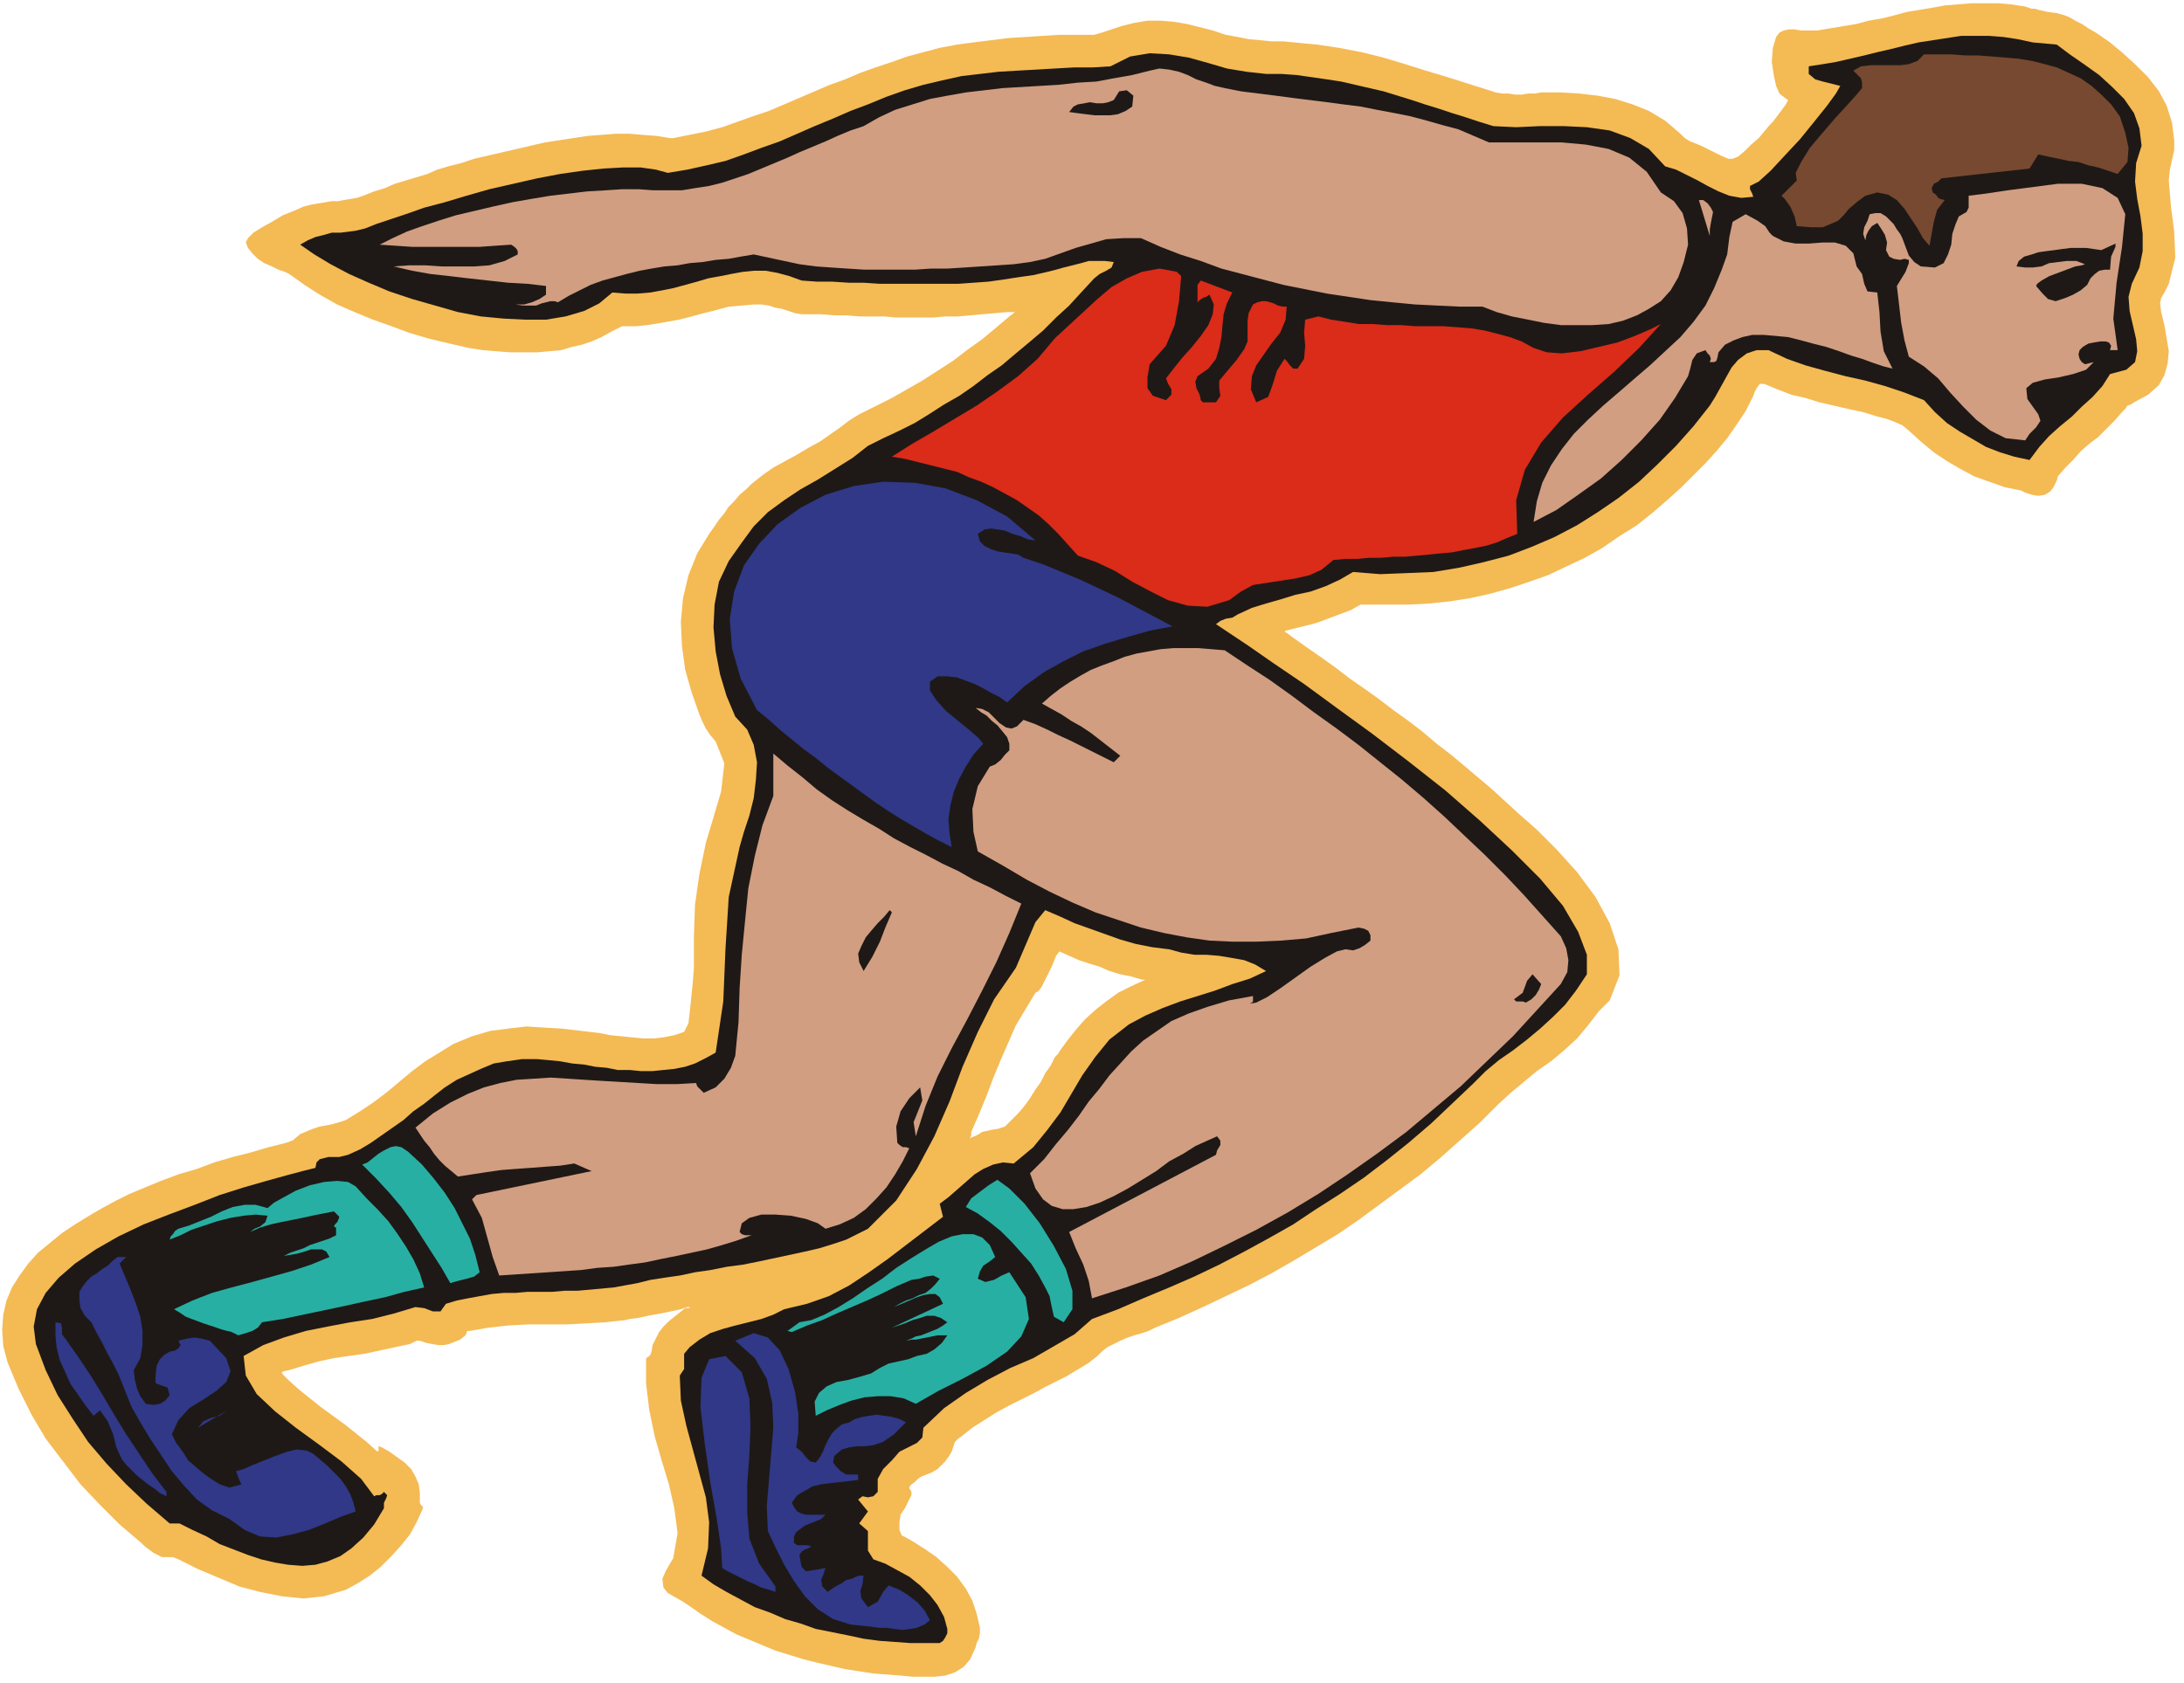
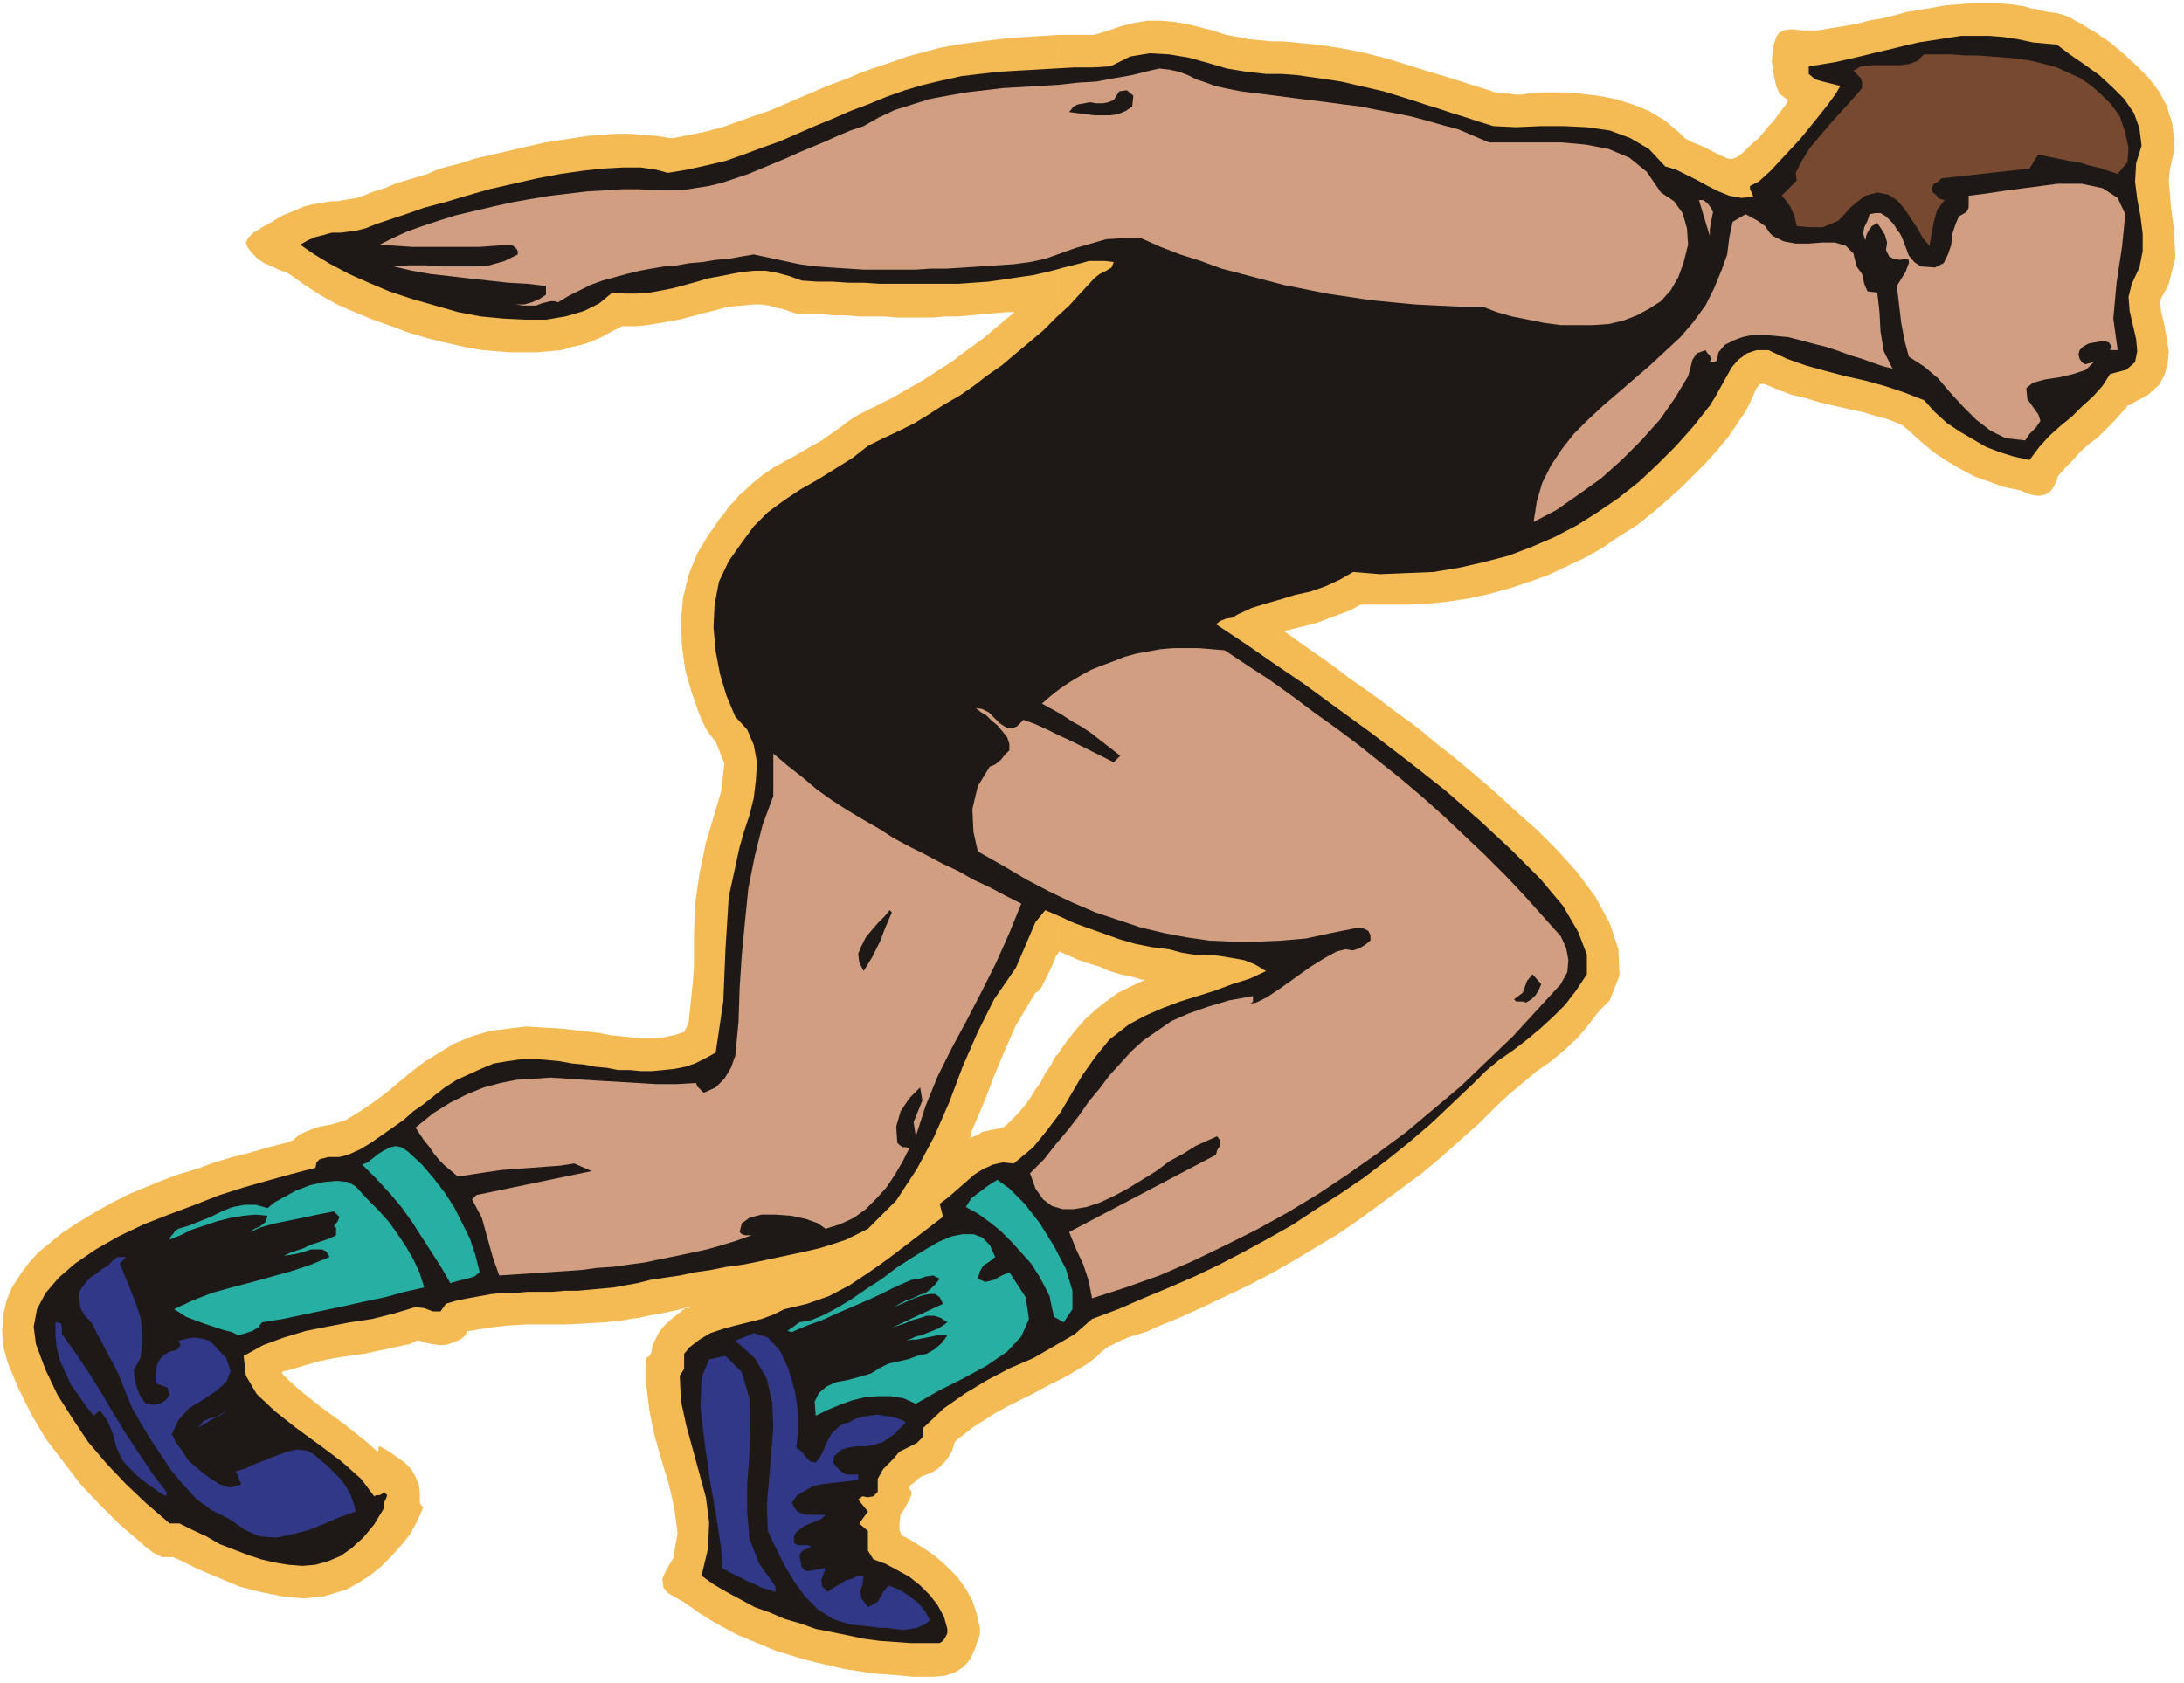
<svg xmlns="http://www.w3.org/2000/svg" fill-rule="evenodd" height="1.548in" preserveAspectRatio="none" stroke-linecap="round" viewBox="0 0 2008 1548" width="2.008in">
  <style>.pen1{stroke:none}.brush3{fill:#1e1916}.brush5{fill:#d19e82}.brush7{fill:#303887}</style>
  <path class="pen1" d="M974 32h32l7-2 6-2 6-2 6-2 12-3 12-2h12l12 1 12 2 12 3 12 3 12 4 11 2 10 2 11 1 10 1h10l11 1 10 1 11 1 20 3 21 4 20 5 20 6 19 6 20 6 19 6 19 6 6 2 6 1h6l6 1h6l6-1h6l6-1h18l17 1 17 2 16 3 16 5 15 6 15 9 14 12 4 4 5 3 5 2 5 2 6 3 6 3 6 3 7 3h4l5-2 6-5 6-6 7-6 5-6 5-6 3-3 3-4 3-4 3-4 3-4 2-4-3-2-5-4-3-7-2-9-2-13 1-13 3-10 3-4 4-2 5-1h5l6 1h15l12-2 12-2 12-2 11-3 12-2 12-3 11-3 12-2 12-2 11-2 12-1 12-1h25l12 1 13 2 3 1 3 1h3l3 1 9 2 8 1 7 2 5 2 5 3 6 3 6 4 7 4 13 9 12 10 12 11 11 11 10 13 7 13 5 16 2 16v9l-2 9-2 9-1 10 2 24 3 23 1 24-6 24-4 8-3 5-1 5 1 8 3 12 2 12 2 12-1 11-3 11-5 9-10 9-13 7-3 2-3 1-2 3-3 3-7 8-7 7-8 8-8 6-8 7-7 8-7 7-7 8-1 4-3 6-3 4-5 3-6 1-6-1-6-2-4-2-15-3-14-5-14-5-13-7-12-7-12-8-12-10-11-10-6-5-7-3-8-3-8-2-13-4-14-3-13-3-13-3-13-4-13-3-13-5-12-5h-4l-3 4-2 4-1 3-7 14-8 12-9 13-10 12-10 11-11 11-11 11-11 10-15 13-15 12-16 10-16 11-16 9-17 8-17 8-17 6-18 6-18 5-18 4-19 3-19 2-19 1h-44l-2 1-7 4-8 3-8 3-8 3-8 3-8 2-8 2-8 2-4 1-1 1 2 1 4 3 14 10 13 9 14 10 13 10 13 9 14 10 13 10 14 10 13 10 13 11 13 10 12 10 13 11 13 11 12 11 12 11 17 15 18 18 19 21 17 23 13 24 8 24 1 24-9 23-3 3-2 2-3 3-2 2-10 13-10 12-12 11-12 10-13 9-12 10-12 10-12 11-17 17-18 16-18 16-18 15-19 14-19 14-19 14-19 13-20 12-20 12-21 12-21 11-21 10-21 10-22 10-22 9-6 3-6 2-7 2-6 2-7 3-6 3-6 3-5 4-4 4-5 4-4 3-5 3-5 3-5 3-5 3-6 3V967l8-11 8-10 8-9 10-9 9-7 11-8 12-6 13-6h-3l-10-3-10-2-10-3-9-4-10-3-9-3-9-4-9-4V32zM634 1202h-2l-6 2-9 2-10 2-11 2-9 2-8 1-4 1-18 2-18 1-18 1h-36l-18 1-18 2-17 3h-2l-1 1v1l-1 2-5 4-5 2-5 2-5 1h-5l-6-1-5-1-6-2h-3l-2 1-2 1-2 1-14 3-14 3-14 3-14 2-14 2-14 3-14 4-13 4-5 1-2 1 1 2 5 5 10 9 10 8 10 8 11 8 11 8 10 8 10 8 10 9 1-1v-4l3 1 7 4 7 5 7 5 6 6 4 7 3 7 1 8v9l1 2 1 1 1 1-1 3-5 11-6 11-8 10-9 10-10 10-10 8-11 7-11 6-20 6-19 2-20-2-20-4-19-5-19-8-19-8-18-9-5-2h-10l-4-2-4-2-4-3-4-3-3-3-20-17-18-18-18-19-16-21-16-21-13-22-12-24-10-24-4-15-1-15 1-14 3-13 5-12 7-11 8-11 9-10 11-9 11-9 12-8 13-8 12-7 13-7 12-6 12-5 17-7 16-6 17-5 16-6 17-5 16-4 17-5 16-4 3-1 2-1h1l1-1 6-5 7-3 5-2 6-2 6-1 5-1 7-2 6-2 13-8 12-8 12-9 12-10 12-10 12-9 13-8 13-8 17-7 17-5 16-2 17-2 16 1 17 1 17 2 17 2 10 2 10 1 10 1 10 1h10l9-1 10-2 9-3 4-8 2-18 2-20 1-13v-29l1-29 4-28 6-29 6-20 8-27 3-26-8-20-5-6-4-6-3-6-3-7-7-20-6-21-3-22-1-22 2-22 5-21 8-20 11-18 5-7 4-6 5-6 4-6 5-5 5-6 6-5 5-5 10-8 10-7 11-6 11-6 10-6 11-6 10-7 10-7 5-4 6-4 5-3 6-3 6-3 6-3 6-3 6-3 14-8 14-8 14-9 14-9 13-10 14-10 12-10 13-11 4-3 1-1h-7l-11 1-12 1-11 1-11 1h-12l-11 1h-34l-11-1h-23l-12-1h-11l-12-1h-18l-6-1-6-2-6-2-6-1-6-2-7-1h-7l-11 1-12 1-11 3-12 3-11 3-12 3-11 2-12 2-6 1-10 1h-13l-10 5-9 5-9 4-9 3-9 2-10 3-11 1-11 1h-25l-13-1-12-1-13-2-13-3-13-3-12-3-17-5-16-6-17-6-17-7-16-7-16-9-14-9-14-10-4-2-6-2-6-3-7-3-6-4-5-5-4-5-2-5 2-4 5-5 8-5 9-5 10-6 10-4 9-4 8-2 6-1 6-1 6-1h6l5-1 6-1 6-1 6-2 10-4 10-3 9-4 10-3 10-3 10-3 9-4 10-3 12-3 12-4 13-3 13-3 13-3 13-3 13-3 13-2 13-2 13-2 13-1 13-1h13l12 1 13 1 12 2h3l15-3 15-3 15-4 14-5 14-5 15-5 14-6 14-6 14-6 14-6 14-5 14-6 14-5 15-5 14-5 15-4 15-4 16-3 15-2 16-2 16-2 16-1 15-1 16-1v843l-3 4-4 10-5 10-3 6-1 2-2 3-2 2-2 1-9 15-9 15-7 16-7 16-7 17-6 16-7 17-7 16v3l-1 2v1l1-1 3-1 4-2 3-2 9-2 6-1 6-2 6-6 6-6 6-7 5-7 5-8 5-7 4-8 5-7 4-8 1-1 1-1 1-1 1-2v302l-12 6-11 6-12 6-12 6-11 6-11 7-11 7-10 8-3 2-2 2-1 1-1 3-2 6-3 5-3 4-4 4-3 3-5 3-5 2-5 2-3 2-3 3-4 3-1 2v1l1 1 1 2v3l-3 6-3 6-4 6-1 7v7l2 5 4 2 7 4 11 7 10 7 10 9 9 9 8 11 6 11 4 12 3 13v5l-1 5-2 4-1 4-5 11-6 7-8 5-9 3-10 1h-20l-10-1-13-1-13-1-13-2-13-2-13-3-13-3-12-3-13-4-13-4-12-5-12-5-12-5-11-6-11-6-11-7-10-7-6-4-7-4-7-4-4-5-1-8 3-7 4-7 3-5 4-23-3-23-5-22-7-23-6-21-5-24-3-25v-22l1-2h1l2-2 1-3 1-6 3-6 3-6 4-5 5-5 5-4 5-4 5-4h4v-1z" style="fill:#f4ba54" />
  <path class="pen1 brush3" d="m1891 41 12 9 13 9 14 10 12 11 11 11 9 13 5 14 2 16-5 16-1 17 2 16 3 16 2 16v16l-3 15-7 15-3 12 1 13 3 13 3 13 1 11-2 10-8 7-15 4-7 11-9 10-10 9-9 9-11 9-10 9-9 10-9 12-14-3-13-4-13-5-12-7-12-7-12-8-11-10-10-11-18-7-18-6-18-5-18-4-19-5-18-5-17-6-17-8h-11l-9 3-8 6-6 7-5 9-5 9-5 9-5 8-15 19-16 18-17 17-17 16-19 15-19 13-19 12-21 11-21 9-21 8-23 6-22 5-24 4-24 1-25 1-25-2-12 7-13 6-14 5-14 3-13 4-14 4-13 4-13 6-5 3-6 1-5 2-4 3 12 8 18 12 23 16 28 19 30 22 33 24 34 26 33 26 32 28 29 27 26 26 21 25 14 24 8 21v18l-10 15-10 13-11 11-12 11-12 10-13 10-13 9-12 10-11 11-20 19-19 18-21 18-20 16-21 16-22 15-22 14-21 14-23 13-22 12-23 12-23 11-23 10-24 10-23 10-24 9-16 14-19 11-19 11-21 9-21 11-20 12-20 14-19 18-1 9-5 5-8 4-8 4-7 8-8 8-5 9v12l-4 4-5 1-5-1-4 3 9 11-8 11 8 7v18l5 8 11 4 11 6 11 6 10 8 9 9 7 9 6 11 3 11v4l-2 4-2 3-3 2h-27l-14-1-14-1-15-2-14-3-15-3-15-3-14-5-14-4-14-6-14-5-13-7-13-7-12-7-11-8 6-25 1-24-3-23-6-22-6-22-6-22-5-23-1-23 4-6v-14l5-6 9-7 10-6 12-4 11-3 12-3 12-3 11-4 10-5 21-5 20-7 19-10 18-12 17-12 17-13 17-13 17-13-3-12 8-6 8-7 8-7 8-7 8-5 9-4 9-2 10 1 18-15 13-16 12-16 10-17 10-17 12-17 13-16 18-14 15-8 16-7 16-6 16-5 16-5 16-6 16-5 15-7-10-6-10-4-11-2-12-2-12-1h-11l-12-2-11-3-16-2-15-3-14-4-14-5-14-5-14-5-13-6-14-6-9 11-6 14-6 14-6 14-20 29-15 30-14 32-12 32-14 32-16 30-19 29-26 26-10 5-10 5-12 4-13 4-13 3-14 3-14 3-14 3-15 3-15 2-15 3-14 2-14 3-14 2-13 2-12 3-11 2-11 2-11 1-11 1-11 1h-12l-11 1h-23l-11 1h-11l-11 1-11 2-11 2-10 2-10 3-5 7h-7l-8-3-8-1-20 6-20 5-20 3-21 4-20 4-20 6-19 7-18 10 2 18 10 17 17 16 19 15 22 16 20 15 18 16 12 16 2-1h3l2-1 2-2 3 3-1 3-2 4v5l-9 15-10 12-11 10-10 7-12 5-11 3-12 1-13-1-12-2-13-3-12-4-13-5-13-5-12-7-13-6-12-6h-9l-21-18-19-18-18-19-17-20-14-21-14-22-11-23-9-24-2-16 3-16 8-15 12-14 15-13 19-13 21-12 23-11 23-9 24-9 23-9 22-7 21-6 18-5 15-4 12-3 1-5 3-3 4-1 4-1h10l4-1 4-1 11-5 10-6 10-7 10-7 10-7 9-8 10-7 10-8 9-7 11-7 11-5 11-5 12-5 12-2 14-2h14l11 1 10 1 11 2 11 1 10 2 11 1 10 2h11l10 1h11l10-1 10-1 10-2 9-3 10-5 9-5 7-47 2-48 3-48 10-46 4-14 5-15 4-16 2-17 1-16-3-16-6-14-11-12-8-19-6-20-4-21-2-22 1-21 4-21 9-19 12-17 11-15 13-13 15-11 15-10 16-9 16-10 16-10 14-11 14-7 15-7 14-7 13-8 14-9 14-8 13-9 13-10 13-9 13-11 12-10 13-11 12-12 12-11 11-12 12-13 5-4 6-3 5-3 2-5-8-1h-15l-7 2-8 2-8 2-7 2-8 2-13 3-14 2-13 2-14 2-14 1-14 1h-72l-15-1h-14l-15-1h-14l-14-1-11-4-11-3-11-2h-11l-10 1-11 2-10 2-11 2-10 3-11 3-11 3-10 2-11 2-12 1h-11l-12-1-12 10-14 7-17 5-18 3h-19l-20-1-21-2-21-4-21-6-21-6-21-7-19-8-18-8-17-9-15-9-13-9 7-4 7-3 8-2 7-2h8l8-1 7-1 8-2 10-4 12-4 15-5 17-6 19-5 20-6 21-6 22-5 22-5 21-4 21-3 19-2 18-1h16l14 2 11 3 18-3 18-4 17-4 17-6 16-6 17-6 16-7 16-7 17-7 16-7 16-6 17-7 17-6 17-5 17-4 18-4 17-2 17-2 17-1 18-1 17-1 18-1h17l16-1 18-9 18-3 18 1 18 3 18 5 17 5 18 3 18 2h14l14 1 14 2 14 2 13 2 13 3 13 3 13 3 13 4 13 4 12 4 13 4 12 4 13 4 12 4 13 4 21 1 22-1h22l21 1 21 3 19 7 17 10 15 16 10 3 10 5 10 5 9 5 10 5 10 4 11 2 11-1-1-3-1-2-1-2v-3l8-4 11-10 13-14 14-15 13-16 12-15 8-11 4-7-8-2-8-2-7-2-6-5v-7l13-2 12-2 13-3 13-3 12-3 13-3 12-3 13-3 13-2 13-2 13-2h26l13 1 13 2 14 3 22 2z" />
  <path class="pen1" style="fill:#774930" d="m1949 107 5 15 3 14-1 13-9 11-9-3-9-3-9-2-9-3-9-1-9-2-10-2-9-2-8 13-81 9-3 3-4 2-2 4 1 4 3 2 2 3 2 1 4 1-7 9-3 11-2 11-2 11-6-7-5-9-6-9-6-9-7-8-8-5-10-2-11 3-8 6-7 6-5 6-5 5-7 3-7 3h-11l-13-1-2-9-4-9-5-7-3-3 14-14-1-7 5-10 8-13 11-13 12-14 11-12 9-10 5-6v-5l-1-4-3-3-4-4 7-4 9-1h27l8-1 8-3 6-6h25l13 1h12l13 1 12 1 12 1 12 2 12 3 11 3 11 5 11 5 10 7 9 8 9 9 8 11z" />
  <path class="pen1 brush5" d="m513 278-3-1h-4l-4 1-4 1-5 2h-12l-7-1h8l7-2 7-3 6-4v-8l-17-2-18-1-18-2-18-2-17-2-18-2-17-3-17-4 14-1h15l15 1h30l14-1 14-4 12-6v-3l-1-2-2-2-3-2-15 1-14 1h-62l-15-1-15-1 12-6 13-6 14-5 15-5 16-5 17-4 17-4 18-4 17-3 18-3 17-2 17-2 17-1 15-1h15l14 1h26l12-2 13-2 12-3 12-4 12-4 12-5 12-5 12-5 11-5 12-5 12-5 11-5 12-5 12-4 14-8 15-7 16-5 16-5 16-3 17-3 17-2 17-2 17-1 17-1 17-1 18-2 17-1 16-3 17-3 16-4 9-2 9 1 9 2 8 3 8 4 9 3 8 3 9 2 15 3 16 2 16 2 15 2 16 2 16 2 15 2 16 2 15 3 16 3 15 3 15 4 14 4 15 4 14 6 14 6h67l22 2 21 4 19 8 16 13 13 19 12 8 8 11 4 14 1 15-4 16-5 14-7 12-9 10-11 7-11 6-13 5-13 3-15 1h-29l-15-2-15-3-15-3-14-4-13-5h-21l-21-1-20-1-21-2-20-2-20-3-20-3-20-4-20-4-19-5-19-5-19-5-19-7-19-6-18-7-18-8h-16l-16 1-14 4-14 4-14 5-14 5-14 3-15 2-15 1-15 1-15 1-16 1h-15l-15 1h-46l-16-1-15-1-14-1-15-2-14-3-14-3-14-3-12 2-11 2-12 1-12 2-12 1-11 2-12 1-12 2-11 2-12 3-11 3-11 3-11 4-10 5-10 5-10 6z" />
  <path class="pen1 brush3" d="m1041 98-6 4-7 3-7 1h-15l-8-1-8-1-7-1 4-5 4-2 6-1 5-1 6 1h6l5-1 5-2 5-8 7-1 6 5-1 10z" />
  <path class="pen1 brush5" d="M1947 322h-7l1-4-2-3-3-1h-5l-6 1-5 1-5 3-3 3-1 4 1 4 2 3 3 2 8-2-7 7-12 4-13 3-13 2-11 3-6 5 1 10 10 14 2 6-4 6-6 6-4 6-18-2-14-7-13-10-12-12-12-13-11-13-13-11-14-9-4-15-3-16-2-17-2-17 8-13 3-8v-3l-4-1-4 1-6-1-4-2-3-6 1-7-2-7-3-5-4-6-5 3-3 4-2 4-1 5-2-6 1-6 3-6 2-6 5-1h5l5 3 3 3 4 4 3 5 3 4 2 4 3 8 3 8 5 6 6 4 13 1 8-4 4-8 3-9 1-10 3-9 3-7 7-4 2-4v-11l16-2 20-3 23-3 23-3h22l19 4 14 9 7 15-3 30-5 33-3 33 4 29zm-372-127-1 5-1 5-1 6v6l-10-33h4l4 3 3 4 2 4zm55 22 10 5 11 2h12l13-1h11l10 3 7 7 3 12 5 7 2 9 3 7 9 1 2 18 1 18 3 18 8 16-8-2-9-3-11-4-10-3-11-4-12-4-12-3-11-3-12-3-11-1-11-1h-11l-9 2-8 3-8 4-6 7-1 5-1 3-2 1h-4l1-3-1-3-2-2-2-3-8 3-4 6-2 8-2 7-12 20-14 20-17 19-18 18-19 17-21 15-20 14-21 11 3-19 5-17 8-16 10-15 11-14 13-13 14-13 14-12 15-13 14-12 14-13 14-13 12-14 11-15 8-16 7-17 5-14 2-16 3-14 12-7 11 6 7 5 4 6 3 3z" />
-   <path class="pen1 brush3" d="m1922 256-3 6-6 5-7 4-7 3-9 3-7-2-5-5-6-7 1-2 4-3 7-4 8-3 8-3 8-3 6-1 3-1-8-3h-9l-8 1-8 1-7 3-8 1h-7l-8-1 2-5 5-4 7-2 6-2 7-1 8-1 7-1 8-1h14l7 1 7 1 13-6v3l-4 9-1 12h-5l-5 1-4 3-4 4z" />
-   <path class="pen1" style="fill:#db2b19" d="m1086 254-2 23-4 22-8 19-15 17-2 12v10l5 7 12 4 5-5v-5l-3-5-2-5 7-9 8-10 9-10 8-10 7-10 4-10 1-9-4-9-3 2-3 1-3 2-2 2v-16l3-4 29 11-5 10-3 10-1 10-1 11-2 10-3 10-7 9-10 7-2 5 1 6 3 6 1 5 2 2h12l4-6-1-7v-7l5-6 11-13 7-10 3-7v-19l1-7 4-8 4-2 4-1h4l4 1 3 1 4 2 4 1h4l-1 12-5 12-8 10-7 10-7 10-4 10-1 12 5 12 11-5 4-11 4-13 7-11 2 2 3 4 3 3h4l6-9 1-12-1-12 1-12 12-3 12 3 13 2 12 2h13l13 1h13l13 1h26l13 1 13 1 12 2 12 3 11 3 11 4 11 6 12 4 14 1 17-2 17-4 17-4 16-6 14-6 10-5-20 22-23 22-24 21-23 21-20 23-15 25-8 28 1 31-10 4-9 4-10 3-10 2-11 2-10 2-11 1-10 1-11 1-11 1h-11l-11 1h-11l-11 1h-11l-11 1-11 9-11 5-13 3-13 2-13 2-13 2-11 6-11 8-20 6-18-1-18-5-16-8-17-9-16-10-17-8-17-6-9-10-9-10-9-9-9-8-10-7-10-7-11-6-11-6-11-5-11-4-11-5-12-3-12-3-12-3-12-3-12-2 19-12 19-11 20-12 20-12 19-13 19-14 18-16 16-19 13-12 13-12 13-12 13-11 14-8 14-6 16-3 16 3 4 4z" />
-   <path class="pen1 brush7" d="m952 497-7-1-7-3-7-2-7-3-6-1-7-1-6 1-6 4 2 7 4 4 6 3 6 2 6 1 7 1 6 1 5 3 18 6 17 7 17 7 17 8 17 8 17 9 17 9 17 9-21 4-21 6-20 6-20 7-18 9-18 10-18 13-16 15-7-5-8-4-7-4-8-4-8-3-8-3-9-1h-9l-7 5v8l6 9 9 10 11 9 11 9 8 7 4 5-9 10-7 11-6 11-5 12-3 12-2 13 1 13 2 13-12-6-11-6-12-7-12-7-11-7-12-8-11-8-11-8-11-8-11-8-11-9-11-8-11-9-11-9-10-9-11-9-15-29-8-28-2-27 4-25 9-24 14-20 17-18 21-15 23-12 26-8 27-4 29 1 28 5 29 11 28 15 26 22z" />
  <path class="pen1 brush5" d="m1435 861 5 11 2 11-1 11-6 11-22 24-22 24-24 23-24 23-25 21-25 21-27 20-27 19-27 18-28 17-29 16-30 15-29 14-30 13-31 11-31 10-3-16-5-15-7-15-6-15 135-71 1-4 3-5v-4l-3-4-9 4-11 5-11 7-13 7-12 9-13 8-13 8-13 7-13 6-12 4-12 2h-10l-10-3-8-6-7-10-5-14 13-13 11-14 11-13 10-13 9-13 10-12 9-12 10-11 10-11 11-10 13-9 13-9 16-7 17-6 20-6 22-4v5l-1 1-2 1 6-1 10-5 12-8 14-10 14-10 13-8 11-6 8-2 7 1 6-2 5-3 5-4v-5l-2-4-4-2-5-1-25 5-23 5-23 2-23 1h-22l-21-1-21-3-21-4-21-5-21-7-21-7-21-9-21-10-21-11-22-13-23-13-4-18-1-21 5-21 11-18 5-2 5-4 4-5 4-4v-6l-2-6-4-5-5-6-5-4-5-5-5-3-5-4 6 1 6 3 5 5 5 5 6 4 5 1 5-2 6-6 11 4 11 5 10 5 11 5 10 5 10 5 10 5 10 5 6-6-9-7-9-7-9-7-9-6-9-5-9-6-9-5-9-5 8-7 9-7 9-6 10-6 9-5 10-4 11-4 10-4 11-3 11-2 11-2 12-1h23l12 1 12 1 21 14 20 13 21 15 20 15 21 15 20 15 20 16 20 16 20 17 19 17 19 18 18 17 19 19 17 18 17 19 17 19z" />
  <path class="pen1 brush5" d="m825 1051 2 2 3 2h3l3 1-6 12-7 12-8 12-9 10-10 10-11 8-13 6-13 4-7-5-11-4-14-3-14-1h-13l-11 3-7 5-2 8 2 2 3 1h6l-14 5-13 4-14 4-14 3-14 3-15 3-14 3-15 2-14 2-15 1-15 2-15 1-15 1-15 1-15 1-15 1-6-17-5-18-5-18-9-17 4-4 106-22-16-7-13 2-14 1-13 1-14 1-13 1-14 2-13 2-13 2-6-5-6-5-5-5-5-6-4-6-5-6-4-6-4-6 16-13 16-10 16-8 15-6 15-4 15-3 16-1 15-1 16 1 15 1 16 1 17 1 17 1 17 1h18l18-1 1 3 2 2 2 2 2 2 11-5 8-8 6-10 4-11 3-31 1-31 2-31 3-31 3-30 6-30 7-28 10-27v-39l13 11 14 11 13 11 14 10 14 9 15 9 14 8 14 9 15 8 14 7 15 8 15 7 14 8 15 7 15 8 14 7-11 27-12 27-13 26-14 27-14 26-13 26-11 27-9 28-2-13 4-10 4-10-2-12-10 10-8 12-4 14 1 15z" />
  <path class="pen1 brush3" d="m820 839-6 14-5 13-7 14-8 13-4-8-1-8 3-7 4-8 5-6 6-7 6-6 5-6 2 2zm597 66-2 5-3 5-4 4-5 3-3-1h-6l-2-2 8-6 4-11 5-6 8 9z" />
  <path class="pen1" d="m441 1170-5 4-7 2-8 2-7 2-8-14-9-14-9-14-9-14-10-14-11-13-12-13-13-13 5-2 5-4 5-4 5-3 6-3 5-1 5 1 6 4 13 12 11 13 10 13 9 14 7 14 7 14 5 15 4 16zm-200 46-4 5-5 3-6 2-7 2-6-3-8-2-9-3-9-3-8-3-8-3-6-4-5-3 17-8 18-7 18-5 19-5 18-5 18-5 18-6 17-7-3-5-4-2h-10l-6 2-7 2-6 1-6 1 6-3 6-2 6-2 6-3 6-2 6-2 6-2 6-3v-7l-2-1 1-2 2-2 1-2 1-3-5-5-10 2-10 2-9 2-10 2-10 2-9 2-10 3-9 4 4-3 5-2 5-4 2-6-11-1-11 1-12 2-12 3-12 4-12 4-10 5-10 4 1-3 2-2 2-3 3-2 10-3 10-4 10-4 10-5 10-4 11-2h10l11 3 6-5 9-5 11-6 13-5 13-3 12-1 10 1 7 4 10 11 10 10 10 11 8 11 8 12 7 12 6 13 4 13-18 4-18 5-19 4-18 4-19 4-19 4-19 4-19 3zm737 0-9-5-2-9-2-10-4-8-6-11-7-11-9-10-9-10-10-10-10-8-11-8-11-6 5-8 8-6 8-6 8-5 11 8 14 14 14 18 13 21 11 21 6 20v17l-8 12zm-79-40 7 3 8-2 7-4 7-3 15 23 3 20-7 16-13 14-19 13-22 12-22 11-21 12-11-5-12-2h-12l-12 1-12 3-11 4-12 5-10 5-1-13 4-8 7-6 9-4 11-2 11-3 10-3 8-5 8-4 9-2 9-2 8-3 9-2 7-4 7-6 5-7h-9l-5 1-5 1-5 1-5 1h-4l-5 1 5-2 4-2 5-1 5-2 5-2 5-2 5-3 4-3-6-4-6-2h-7l-6 2-7 2-7 3-6 2-6 2 47-22-3-6-4-3h-5l-6 1-6 2-7 3-7 3-7 3 5-3 6-3 6-2 6-3 6-2 5-4 4-4 4-5-6-3-7 1-6 2-7 1-14 6-14 7-13 6-14 6-14 6-13 6-14 5-14 6-4-1 11-8 11-2 12-5 13-7 13-8 13-9 14-9 13-10 14-9 13-8 12-7 12-5 10-2h10l8 3 7 7 5 11-5 4-6 4-3 5-2 7z" style="fill:#28afa3" />
  <path class="pen1 brush7" d="m123 1260 1 9 2 8 3 7 5 7 7 1 6-1 5-3 4-5-2-7-6-2-5-2v-7l1-9 3-6 4-4 5-3 5-1 3-2 2-3-2-4 8-2 7-1 6 1 8 2 15 16 4 12-4 10-9 8-12 8-13 8-10 11-6 13 4 8 6 8 5 8 7 6 7 6 7 5 8 5 9 3 8-2 3-1-2-4-3-8 7-2 9-4 10-4 10-4 11-4 9-2 9 1 6 3 6 5 7 6 6 6 6 6 5 7 4 7 3 8 2 8-14 5-14 6-15 6-15 4-15 3-15-1-14-6-14-10-16-8-14-10-12-13-11-13-10-15-10-15-9-15-8-14-4-10-4-10-4-10-5-10-5-9-5-10-5-9-5-10-6-6-4-7-1-7v-8l3-5 4-5 4-4 5-3 5-4 5-3 4-4 5-4h8l-6 6 5 12 5 12 5 13 4 12 2 13v13l-2 12-6 11zm-63-29 12 17 12 18 11 18 10 17 11 18 12 18 12 18 13 17v4l-6-3-5-4-6-4-5-4-5-4-5-5-5-5-4-5-5-11-3-12-5-12-7-10-6 5-7-9-7-10-7-10-5-11-5-11-3-12-1-11v-12l5 1 1 4v6l3 4zm672 100 5 4 4 5 4 4 5 1 4-5 3-6 2-5 3-6 3-5 4-4 5-4 7-2 5-3 7-2 6-1 7-1 7 1 7 1 7 2 6 3-11 11-10 7-9 3-7 1h-8l-7 1-7 2-7 6-1 6 3 4 4 4 5 3h11v5l-8 1-9 1-9 1-8 1-8 2-7 4-7 4-5 7 2 4 3 4 4 2 4 1h18l-4 4-5 2-5 2-5 2-4 3-4 3-2 4v6l3 2h9l4 1-3 2-3 1-3 2-2 3 2 11 4 4 7-1 11-2-2 6-2 5 1 6 5 5 4-3 5-3 4-2 4-3 5-1 4-2 3-1h4l-1 8-2 6 1 7 6 8 9-5 5-9 5-6 10 4 8 5 9 7 6 7 5 9-5 4-7 3-6 1-7 1-8-1-7-1h-7l-7-1-19-2-16-5-14-9-12-12-10-14-9-15-8-16-7-15-1-23 2-24 2-24 2-24-1-23-5-22-11-19-18-16 17-7 13 4 11 12 8 17 6 21 3 20v18l-2 13z" />
  <path class="pen1 brush7" d="m682 1262 7 24 1 26-1 26-2 27v26l2 24 9 23 15 21v5l-6-2-7-2-6-3-7-3-6-3-6-3-6-3-5-3-1-18-4-27-6-34-5-35-4-34 1-27 7-17 15-3 15 15zm-500 51 5-6 7-3 8-2 7-5-27 16z" />
</svg>